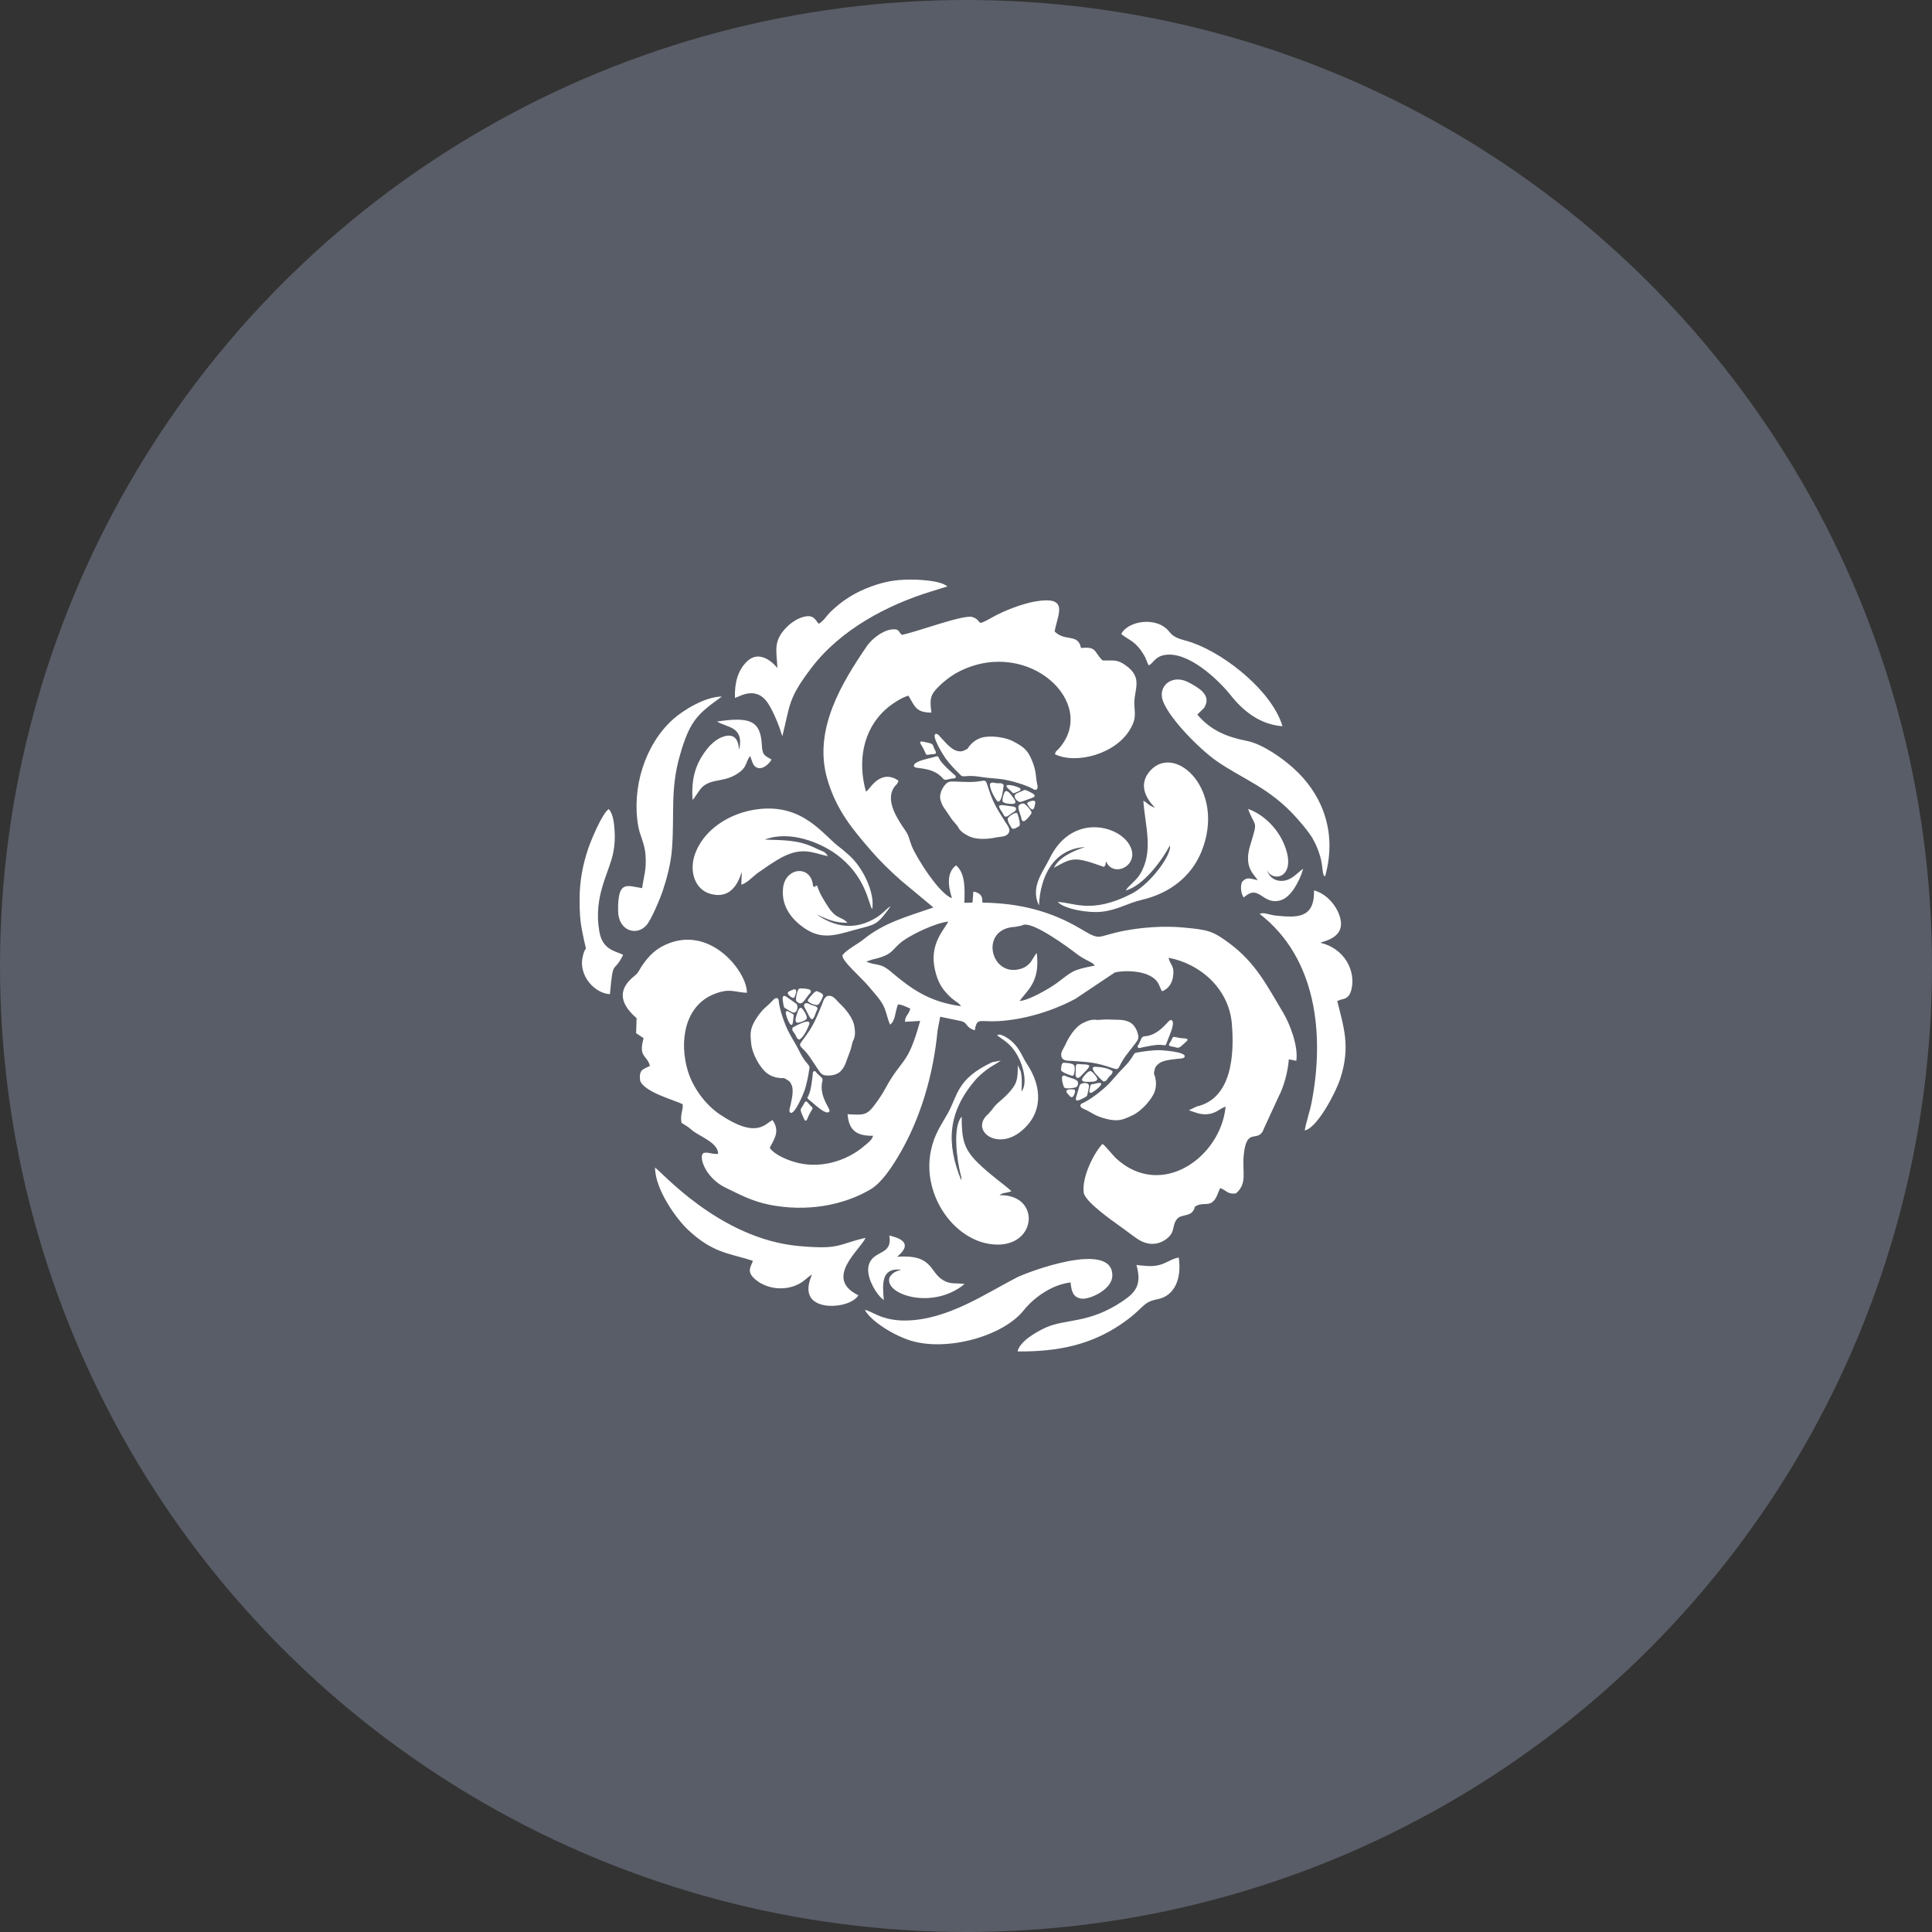
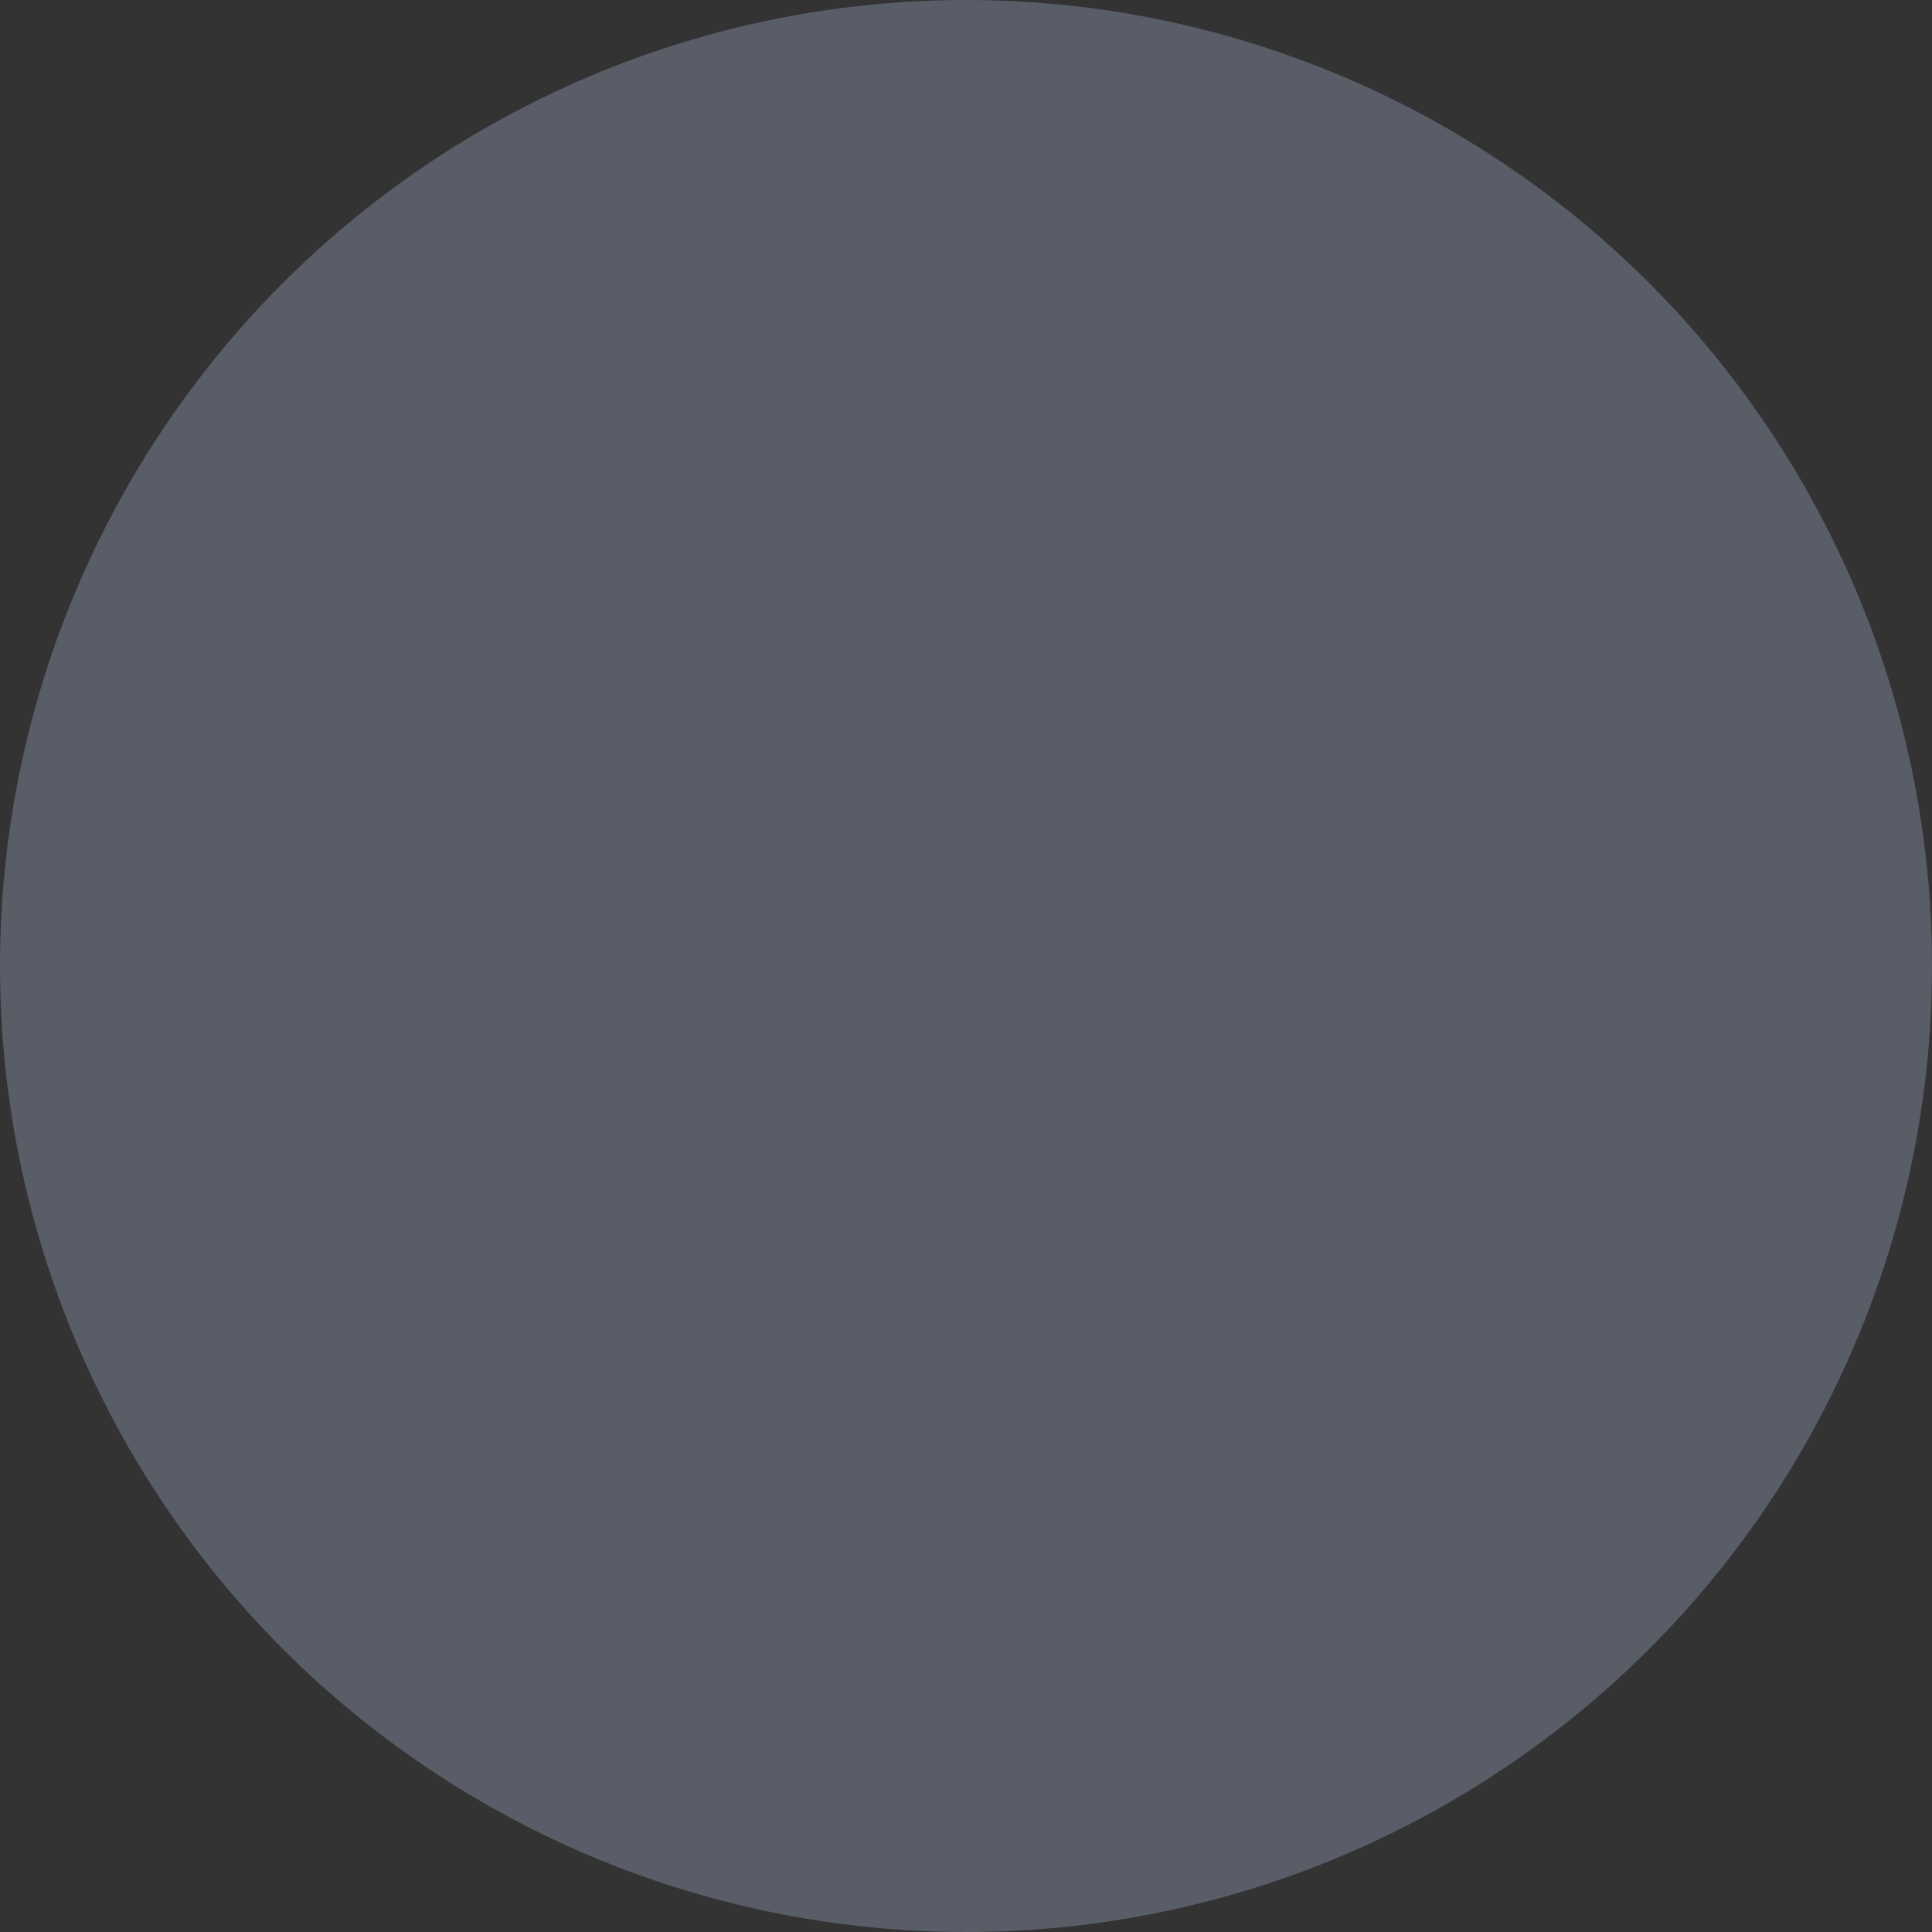
<svg xmlns="http://www.w3.org/2000/svg" width="30" height="30" viewBox="0 0 30 30" fill="none">
  <rect x="0" y="0" width="30" height="30" fill="#333333" stroke="none" />
  <circle cx="15" cy="15" r="15" fill="#595D67" />
-   <path d="M16.099 14.8C16.155 15.257 15.941 15.381 15.834 15.543C15.976 15.536 16.31 15.34 16.409 15.266C16.655 15.083 16.64 15.062 16.999 14.994C16.965 14.933 16.864 14.924 16.711 14.806C16.578 14.703 16.084 14.342 15.912 14.358C15.872 14.361 15.867 14.372 15.867 14.372L15.767 14.392C15.202 14.413 15.375 15.178 15.843 15.046C15.992 15.003 16.023 14.904 16.067 14.84C16.09 14.806 16.078 14.82 16.099 14.8ZM13.452 14.931C13.601 15.001 13.66 14.941 13.83 15.085C14.155 15.361 14.435 15.559 14.923 15.624C14.876 15.549 14.816 15.563 14.671 15.391C14.588 15.292 14.545 15.181 14.517 15.055C14.426 14.65 14.669 14.432 14.724 14.31C14.51 14.337 14.189 14.498 14.052 14.589C13.835 14.73 13.905 14.821 13.544 14.9L13.452 14.931ZM14.004 9.858C14.238 9.813 14.968 9.535 15.103 9.582C15.271 9.641 15.129 9.744 15.406 9.587C15.58 9.488 15.866 9.375 16.077 9.339C16.608 9.249 16.426 9.533 16.376 9.805C16.54 9.971 16.74 9.829 16.786 10.062C17.034 10.038 16.979 10.114 17.12 10.255C17.287 10.262 17.337 10.231 17.476 10.329C17.764 10.53 17.599 10.714 17.615 10.952C17.627 11.123 17.631 11.174 17.559 11.306C17.34 11.709 16.709 11.874 16.38 11.711C16.406 11.64 16.396 11.679 16.45 11.616C17.053 10.914 15.977 9.905 14.92 10.414C14.808 10.468 14.689 10.55 14.585 10.652C14.449 10.784 14.432 10.843 14.463 11.065C14.223 11.066 14.204 10.967 14.107 10.803C14.002 10.826 13.83 10.945 13.756 11.012C13.393 11.336 13.317 11.831 13.446 12.29C13.493 12.261 13.452 12.293 13.483 12.259C13.537 12.199 13.7 11.948 13.952 12.122C13.921 12.207 13.917 12.168 13.876 12.237C13.748 12.443 13.943 12.73 14.056 12.893C14.12 12.985 14.116 13.034 14.158 13.138C14.238 13.333 14.589 13.884 14.782 13.947C14.721 13.758 14.697 13.547 14.846 13.437C14.994 13.565 14.98 13.805 14.975 14.019L15.101 14.015L15.114 13.845C15.181 13.856 15.242 13.884 15.252 13.959C15.253 13.965 15.253 13.984 15.253 13.988L15.255 14.016C15.854 14.023 16.335 14.16 16.772 14.418C17.119 14.623 16.996 14.54 17.476 14.449C17.752 14.398 18.082 14.375 18.37 14.402C18.756 14.438 18.827 14.452 19.087 14.645C19.5 14.952 19.67 15.299 19.929 15.732C20.021 15.887 20.163 16.234 20.129 16.472L20.013 16.449C19.998 16.648 19.934 16.878 19.854 17.029L19.629 17.517C19.542 17.776 19.355 17.469 19.312 17.944C19.288 18.21 19.372 18.375 19.191 18.532C19.055 18.547 19.05 18.485 18.946 18.448L18.894 18.574C18.807 18.753 18.711 18.666 18.593 18.716C18.507 18.764 18.584 18.715 18.528 18.801C18.468 18.894 18.334 18.852 18.273 18.933C18.188 19.046 18.264 19.151 18.072 19.265C17.936 19.345 17.788 19.321 17.67 19.243C17.572 19.178 17.472 19.097 17.372 19.027C17.266 18.951 16.846 18.657 16.828 18.519C16.796 18.278 16.987 17.901 17.119 17.763C17.157 17.782 17.283 17.945 17.338 17.994C18.041 18.629 18.957 17.964 19.031 17.184C18.937 17.215 18.892 17.283 18.761 17.3C18.64 17.315 18.538 17.265 18.461 17.24L18.579 17.183C19.128 17.059 19.169 16.381 19.128 15.895C19.082 15.354 18.64 14.965 18.145 14.872C18.17 14.988 18.244 14.991 18.213 15.177C18.198 15.271 18.136 15.362 18.044 15.392C18.018 15.35 18.034 15.376 18.014 15.331C18.006 15.315 18.002 15.302 17.994 15.286C17.883 15.051 17.44 15.066 17.31 15.101L16.698 15.51C16.35 15.697 15.912 15.833 15.502 15.856C15.225 15.872 15.184 15.806 15.145 15.95C15.132 16.001 15.156 15.964 15.132 15.997C14.977 15.945 15.038 15.877 14.908 15.852C14.791 15.829 14.706 15.811 14.599 15.788L14.559 15.998C14.494 16.687 14.293 17.383 13.942 17.965C13.847 18.123 13.69 18.366 13.521 18.466C13.092 18.722 12.518 18.82 11.952 18.708C11.681 18.655 11.489 18.549 11.272 18.445C10.933 18.285 10.829 17.913 10.94 17.9C11.018 17.891 11.055 17.926 11.151 17.917C11.155 17.739 10.842 17.639 10.739 17.544C10.68 17.49 10.65 17.48 10.582 17.435C10.559 17.297 10.608 17.257 10.601 17.146C10.483 17.085 9.999 16.96 9.939 16.777C9.921 16.602 9.984 16.609 10.092 16.551C10.047 16.377 9.908 16.422 9.994 16.121C9.964 16.101 9.914 16.068 9.878 16.043L9.885 15.81C9.668 15.622 9.548 15.391 9.857 15.15C9.917 15.102 9.93 15.053 9.969 14.996C10.078 14.837 10.193 14.719 10.398 14.643C11.069 14.395 11.605 15.111 11.598 15.416C11.403 15.408 11.338 15.341 11.101 15.431C10.626 15.612 10.543 16.178 10.682 16.634C10.762 16.894 10.956 17.156 11.18 17.306C11.755 17.692 11.881 17.446 11.996 17.393C12.109 17.556 12.036 17.668 11.952 17.823C12.024 17.929 12.211 18.005 12.329 18.041C12.708 18.157 13.131 18.043 13.422 17.793C13.483 17.74 13.538 17.706 13.557 17.636C13.293 17.642 13.181 17.544 13.161 17.301C13.432 17.316 13.463 17.324 13.617 17.108C13.663 17.044 13.698 16.992 13.745 16.907C14.01 16.415 14.09 16.571 14.288 15.853L14.053 15.866C14.051 15.772 14.115 15.754 14.135 15.661C14.066 15.633 14.007 15.598 13.944 15.597C13.895 15.719 13.908 15.845 13.821 15.911C13.769 15.792 13.764 15.685 13.693 15.572C13.641 15.489 13.566 15.409 13.493 15.321C13.372 15.175 13.058 14.911 13.083 14.83C13.145 14.748 13.325 14.654 13.4 14.593C13.731 14.323 14.086 14.234 14.494 14.091L13.992 13.673C13.828 13.529 13.659 13.364 13.529 13.213C13.255 12.895 12.981 12.581 12.841 12.079C12.63 11.32 13.076 10.595 13.465 10.027C13.539 9.919 13.726 9.769 13.884 9.772C13.967 9.773 13.951 9.814 14.004 9.858ZM11.692 19.578C11.653 19.678 11.598 19.743 11.71 19.85C11.867 19.999 12.128 20.05 12.351 19.962C12.491 19.906 12.53 19.832 12.608 19.793C12.591 19.842 12.435 20.153 12.742 20.253C12.924 20.313 13.24 20.259 13.329 20.113C12.779 19.847 13.37 19.396 13.44 19.221C12.993 19.325 13.055 19.404 12.421 19.35C11.168 19.245 10.249 18.165 10.171 18.132C10.176 18.48 10.511 18.935 10.681 19.094C11.075 19.463 11.313 19.455 11.692 19.578ZM19.56 14.191C20.444 14.874 20.569 16.064 20.368 17.111C20.342 17.251 20.278 17.435 20.26 17.553C20.448 17.52 20.737 16.979 20.814 16.742C20.973 16.248 20.863 15.941 20.765 15.545L20.797 15.531C20.801 15.529 20.809 15.526 20.814 15.524C20.862 15.509 20.945 15.516 20.983 15.372C21.06 15.074 20.873 14.725 20.503 14.639C20.542 14.614 20.927 14.566 20.796 14.207C20.733 14.033 20.579 13.871 20.404 13.826C20.415 14.274 20.123 14.246 19.825 14.219C19.698 14.208 19.628 14.158 19.56 14.191ZM12.712 9.686C12.709 9.682 12.704 9.67 12.702 9.673C12.7 9.677 12.695 9.663 12.692 9.66C12.65 9.606 12.614 9.53 12.441 9.59C12.35 9.622 12.259 9.691 12.205 9.749C12.006 9.957 12.057 10.101 12.072 10.374C12.071 10.374 11.823 10.044 11.59 10.28C11.458 10.414 11.405 10.599 11.412 10.838C11.479 10.822 11.744 10.633 11.932 10.931C12.018 11.066 12.102 11.281 12.148 11.432C12.272 10.944 12.231 10.854 12.601 10.369C13.051 9.778 13.773 9.394 14.466 9.182L14.71 9.106C14.604 9.011 14.254 8.999 14.127 9C13.891 9.001 13.724 9.036 13.531 9.106C13.278 9.197 13.077 9.324 12.888 9.509C12.845 9.552 12.782 9.652 12.712 9.686ZM17.933 12.542C17.839 12.511 17.822 12.471 17.754 12.433C17.78 12.827 17.921 13.223 17.698 13.582C17.639 13.677 17.521 13.755 17.48 13.827C17.743 13.758 18.031 13.383 18.165 13.129L18.169 13.162C18.169 13.164 18.168 13.171 18.167 13.174C18.128 13.372 17.826 13.748 17.567 13.88C16.939 14.202 16.661 14.007 16.424 14.007C16.534 14.117 16.894 14.179 17.099 14.158C17.351 14.133 17.497 14.027 17.736 13.971C18.173 13.868 18.502 13.602 18.655 13.226C19.042 12.278 18.257 11.536 17.864 11.964C17.609 12.244 17.917 12.517 17.933 12.542ZM11.519 13.539L11.511 13.736C11.597 13.717 11.692 13.607 11.779 13.546C11.898 13.464 11.962 13.418 12.073 13.351C12.442 13.128 12.615 13.244 12.856 13.295C12.802 13.211 12.785 13.23 12.666 13.171C12.389 13.036 12.175 13.049 11.874 13.037C12.27 12.887 12.743 13.088 12.984 13.264C13.446 13.601 13.483 14.027 13.543 14.119C13.591 13.866 13.393 13.451 13.167 13.265C13.126 13.232 13.101 13.203 13.056 13.171C12.784 12.976 12.482 12.47 11.755 12.567C11.333 12.622 10.911 12.884 10.783 13.289C10.703 13.548 10.799 13.808 11.019 13.876C11.409 13.995 11.497 13.583 11.519 13.539ZM15.52 18.559C15.582 18.515 15.595 18.531 15.675 18.508L15.705 18.497C15.617 18.409 15.376 18.246 15.183 18.055C14.964 17.839 14.933 17.688 14.933 17.34C14.787 17.498 14.863 18.029 14.913 18.223C14.915 18.231 14.928 18.283 14.928 18.283V18.316C14.928 18.318 14.927 18.323 14.926 18.326C14.69 17.753 14.716 17.27 15.146 16.769C15.194 16.713 15.263 16.654 15.329 16.605C15.402 16.55 15.476 16.517 15.541 16.468L15.404 16.495C14.859 16.752 14.875 17.001 14.72 17.283C14.609 17.482 14.51 17.608 14.456 17.863C14.305 18.57 14.844 19.315 15.48 19.326C16.109 19.338 16.154 18.543 15.52 18.559ZM9.971 13.791C9.735 13.755 9.589 13.658 9.598 14.152C9.604 14.448 9.879 14.544 10.038 14.367C10.109 14.287 10.242 13.976 10.29 13.835C10.351 13.654 10.417 13.414 10.434 13.187C10.477 12.632 10.404 12.264 10.558 11.727C10.713 11.184 10.834 11.087 11.209 10.816C10.956 10.816 10.612 11.024 10.45 11.17C10.011 11.564 9.804 12.244 9.912 12.837C9.938 12.977 10.009 13.096 10.023 13.269C10.041 13.516 9.997 13.595 9.971 13.791ZM13.428 20.338C13.529 20.526 13.897 20.743 14.141 20.817C14.71 20.991 15.577 20.746 15.895 20.348C16.064 20.136 16.349 19.944 16.624 19.914C16.637 20.052 16.663 20.146 16.792 20.165C16.915 20.183 17.27 20.027 17.272 19.809C17.281 19.248 15.942 19.759 15.794 19.834C15.302 20.086 14.717 20.495 14.066 20.505C13.93 20.507 13.816 20.488 13.71 20.454C13.599 20.418 13.521 20.363 13.428 20.338ZM20.575 13.612C20.785 12.866 20.483 12.284 20.083 11.927C19.919 11.779 19.609 11.553 19.358 11.504C19.045 11.443 18.796 11.337 18.593 11.097C18.596 11.093 18.601 11.082 18.603 11.085L18.696 10.993C18.833 10.786 18.581 10.666 18.472 10.604C18.205 10.451 17.963 10.654 18.062 10.896C18.18 11.186 18.645 11.645 18.887 11.814C19.282 12.092 19.724 12.233 20.142 12.71C20.21 12.788 20.261 12.845 20.335 12.947C20.422 13.063 20.504 13.268 20.524 13.408L20.544 13.557C20.563 13.611 20.54 13.573 20.575 13.612ZM17.411 9.846C17.544 9.951 17.631 9.953 17.761 10.167C17.8 10.231 17.806 10.279 17.837 10.332C17.91 10.3 17.928 10.199 18.083 10.171C18.444 10.107 18.911 10.544 19.116 10.803C19.309 11.045 19.568 11.25 19.914 11.277C19.764 10.759 19.065 10.178 18.521 9.982C18.362 9.925 18.249 9.926 18.159 9.812C17.958 9.556 17.502 9.648 17.411 9.846ZM9 13.966C9 14.149 9.005 14.286 9.04 14.459C9.126 14.902 9.106 14.607 9.048 14.855C8.98 15.146 9.23 15.423 9.471 15.438C9.522 14.865 9.524 15.135 9.676 14.828C9.583 14.77 9.359 14.766 9.307 14.468C9.209 13.909 9.462 13.555 9.524 13.232C9.546 13.118 9.552 13.002 9.542 12.879C9.534 12.774 9.521 12.642 9.454 12.563C9.35 12.624 9.166 13.078 9.134 13.176C9.05 13.425 9 13.676 9 13.966ZM17.647 19.642C17.729 19.939 17.647 20.06 17.433 20.204C16.909 20.557 16.556 20.474 16.244 20.612C16.115 20.669 15.834 20.823 15.801 20.985C16.456 20.992 16.95 20.868 17.39 20.574C17.785 20.31 17.719 20.224 17.975 20.174C18.249 20.121 18.351 19.839 18.303 19.527C18.189 19.547 18.122 19.611 18.004 19.642C17.883 19.675 17.757 19.654 17.647 19.642ZM19.53 13.668C19.422 13.647 19.361 13.606 19.286 13.696C19.256 13.768 19.27 13.876 19.313 13.937C19.559 13.709 19.6 14.073 19.896 13.976C20.048 13.925 20.179 13.687 20.236 13.49C20.152 13.546 20.07 13.655 19.942 13.675C19.794 13.697 19.705 13.611 19.671 13.509C19.773 13.72 20.164 13.617 19.929 13.085C19.825 12.851 19.616 12.644 19.38 12.561C19.492 12.866 19.54 12.712 19.413 13.126C19.308 13.47 19.474 13.575 19.53 13.668ZM11.134 11.204C11.291 11.301 11.555 11.277 11.479 11.637C11.476 11.632 11.474 11.617 11.473 11.62C11.47 11.629 11.479 11.355 11.232 11.438C11.103 11.482 11.011 11.586 10.958 11.658C10.804 11.865 10.732 12.082 10.754 12.419C10.783 12.403 10.857 12.259 10.917 12.21C11.077 12.08 11.264 12.158 11.491 11.985C11.6 11.901 11.577 11.833 11.648 11.738C11.686 11.83 11.687 11.908 11.779 11.927C11.856 11.941 11.947 11.857 11.98 11.794C11.877 11.73 11.838 11.736 11.83 11.569C11.81 11.192 11.649 11.126 11.134 11.204ZM13.93 19.515C14.139 19.342 14.06 19.243 13.809 19.185C13.866 19.505 13.555 19.4 13.489 19.649C13.449 19.802 13.564 20.028 13.671 20.142L13.709 20.176C13.712 20.172 13.718 20.184 13.724 20.187C13.704 19.95 13.675 19.679 13.994 19.716C13.901 19.743 13.865 19.761 13.815 19.83C13.71 20.095 14.476 20.355 14.978 19.938C14.838 19.918 14.766 19.948 14.649 19.881C14.426 19.754 14.497 19.474 13.93 19.515ZM16.133 14.06C16.152 13.623 16.348 13.184 16.849 13.153C16.657 13.213 16.439 13.319 16.366 13.474C16.653 13.319 16.675 13.293 17.14 13.461C17.18 13.414 17.155 13.466 17.174 13.374C17.291 13.653 17.745 13.419 17.521 13.092C17.32 12.799 16.628 12.65 16.298 13.331C16.201 13.533 15.992 13.772 16.133 14.06ZM13.83 14.073C13.775 14.098 13.713 14.184 13.609 14.248C13.27 14.455 12.962 14.395 12.679 14.198C12.839 14.268 12.941 14.329 13.159 14.329C13.073 14.23 12.991 14.277 12.87 14.097C12.811 14.008 12.725 13.877 12.69 13.756C12.619 13.734 12.71 13.799 12.625 13.761C12.602 13.426 12.199 13.462 12.16 13.783C12.122 14.097 12.329 14.302 12.492 14.413C12.757 14.594 12.969 14.524 13.254 14.444C13.601 14.348 13.606 14.384 13.83 14.073ZM15.483 16.078C15.637 16.182 15.719 16.241 15.808 16.406C15.897 16.571 15.955 16.832 15.862 16.949C15.866 16.856 15.874 16.73 15.849 16.634L15.804 16.54C15.806 16.773 15.787 16.839 15.649 16.985C15.527 17.112 15.473 17.127 15.406 17.23L15.348 17.296C15.055 17.541 15.47 17.874 15.848 17.572C16.188 17.301 16.201 16.893 15.935 16.503C15.87 16.407 15.816 16.204 15.59 16.088C15.521 16.055 15.507 16.062 15.483 16.078ZM15.553 12.099C15.688 12.118 15.906 12.18 16.031 12.245C16.045 12.253 16.055 12.263 16.071 12.264C16.13 12.268 16.109 12.193 16.102 12.158C16.078 12.045 16.097 11.995 16.029 11.82C15.956 11.634 15.884 11.596 15.742 11.516C15.616 11.445 15.369 11.414 15.237 11.456C15.166 11.479 15.108 11.52 15.063 11.572C15.009 11.635 15.046 11.619 14.989 11.645C14.948 11.663 14.93 11.675 14.868 11.662C14.8 11.648 14.728 11.58 14.687 11.536C14.659 11.507 14.639 11.486 14.615 11.459C14.599 11.442 14.562 11.387 14.531 11.396C14.453 11.417 14.649 11.73 14.684 11.778C14.738 11.851 14.823 11.946 14.893 12.012C14.932 12.049 14.929 12.059 14.991 12.053C15.09 12.043 15.16 12.053 15.265 12.069C15.363 12.083 15.455 12.086 15.553 12.099ZM14.602 12.412C14.618 12.483 14.641 12.52 14.682 12.578C14.719 12.63 14.752 12.682 14.783 12.726L14.869 12.829C14.905 12.902 14.955 12.938 15.04 12.982C15.165 13.046 15.352 13.029 15.472 13.003C15.536 12.99 15.612 12.998 15.654 12.946C15.706 12.884 15.643 12.816 15.613 12.769C15.461 12.525 15.418 12.464 15.333 12.195C15.295 12.073 15.29 12.142 15.065 12.143C14.986 12.143 14.915 12.139 14.835 12.136C14.736 12.133 14.714 12.137 14.661 12.204C14.624 12.254 14.585 12.338 14.602 12.412ZM14.837 12.077C14.856 12.049 14.818 12.03 14.795 12.009C14.733 11.952 14.653 11.883 14.605 11.814C14.547 11.731 14.597 11.73 14.459 11.767C14.402 11.781 14.227 11.818 14.197 11.871C14.17 11.918 14.233 11.921 14.268 11.926C14.418 11.944 14.548 11.976 14.642 12.089C14.674 12.128 14.715 12.098 14.789 12.088C14.814 12.085 14.82 12.092 14.837 12.077ZM15.585 12.188C15.553 12.152 15.533 12.164 15.485 12.162C15.422 12.159 15.426 12.139 15.373 12.166C15.36 12.24 15.439 12.376 15.47 12.421C15.554 12.547 15.585 12.188 15.585 12.188ZM15.845 12.453C15.865 12.45 15.985 12.404 16.022 12.391C16.132 12.355 16.006 12.306 15.964 12.284C15.914 12.258 15.909 12.265 15.866 12.285C15.837 12.299 15.812 12.308 15.784 12.321C15.709 12.361 15.8 12.458 15.845 12.453ZM15.912 12.485C15.883 12.464 15.84 12.485 15.824 12.503C15.795 12.538 15.835 12.616 15.854 12.682C15.862 12.712 15.858 12.752 15.898 12.752C15.925 12.751 16.016 12.646 16.018 12.62C16.02 12.59 15.943 12.507 15.912 12.485ZM15.716 12.867C15.757 12.874 15.765 12.861 15.793 12.847C15.824 12.832 15.839 12.828 15.835 12.783C15.833 12.748 15.809 12.65 15.793 12.626C15.764 12.606 15.656 12.681 15.649 12.708C15.637 12.75 15.694 12.834 15.716 12.867ZM14.381 11.716C14.414 11.726 14.423 11.716 14.454 11.713C14.52 11.706 14.559 11.718 14.514 11.637C14.498 11.609 14.498 11.597 14.489 11.574C14.47 11.535 14.394 11.533 14.346 11.519C14.244 11.492 14.306 11.566 14.323 11.596C14.348 11.639 14.357 11.667 14.381 11.716ZM15.778 12.551C15.764 12.536 15.767 12.532 15.739 12.525L15.588 12.504C15.573 12.502 15.565 12.501 15.551 12.502C15.543 12.503 15.538 12.503 15.533 12.505C15.516 12.51 15.524 12.507 15.514 12.511C15.51 12.553 15.559 12.601 15.583 12.649C15.592 12.667 15.595 12.682 15.623 12.681C15.644 12.681 15.687 12.644 15.71 12.628C15.742 12.605 15.775 12.605 15.778 12.551ZM15.572 12.449C15.599 12.484 15.719 12.486 15.74 12.481C15.806 12.468 15.731 12.385 15.718 12.367C15.7 12.34 15.652 12.269 15.612 12.287C15.588 12.299 15.554 12.427 15.572 12.449ZM15.844 12.245C15.825 12.214 15.531 12.136 15.659 12.249C15.675 12.264 15.687 12.272 15.703 12.29C15.742 12.329 15.729 12.323 15.812 12.289C15.835 12.279 15.854 12.272 15.844 12.245ZM15.949 12.474C15.95 12.486 16.042 12.648 16.065 12.52C16.074 12.476 16.095 12.427 16.034 12.434C16.004 12.438 15.964 12.447 15.949 12.474ZM12.252 16.035C12.188 15.915 12.112 15.7 12.094 15.561C12.092 15.544 12.095 15.532 12.086 15.517C12.055 15.467 12.007 15.527 11.981 15.553C11.903 15.638 11.851 15.652 11.748 15.808C11.638 15.976 11.649 16.056 11.666 16.219C11.682 16.362 11.799 16.582 11.91 16.665C11.97 16.709 12.037 16.733 12.105 16.739C12.188 16.748 12.154 16.726 12.208 16.759C12.246 16.781 12.267 16.789 12.292 16.847C12.319 16.91 12.307 17.008 12.294 17.068C12.286 17.107 12.28 17.136 12.273 17.171C12.268 17.193 12.245 17.255 12.27 17.276C12.333 17.327 12.475 16.987 12.494 16.93C12.522 16.844 12.55 16.719 12.563 16.624C12.57 16.57 12.581 16.568 12.54 16.52C12.474 16.446 12.442 16.383 12.394 16.288C12.349 16.199 12.298 16.123 12.252 16.035ZM13.058 16.629C13.107 16.575 13.123 16.535 13.146 16.468C13.167 16.409 13.191 16.351 13.208 16.3L13.242 16.171C13.281 16.099 13.282 16.037 13.268 15.944C13.248 15.804 13.125 15.662 13.036 15.579C12.987 15.534 12.951 15.468 12.883 15.463C12.802 15.456 12.784 15.547 12.763 15.6C12.652 15.864 12.628 15.934 12.458 16.159C12.38 16.261 12.44 16.226 12.57 16.407C12.616 16.471 12.653 16.533 12.698 16.599C12.752 16.682 12.768 16.698 12.854 16.701C12.916 16.703 13.007 16.686 13.058 16.629ZM12.649 16.632C12.614 16.633 12.622 16.674 12.618 16.706C12.607 16.789 12.597 16.894 12.569 16.974C12.535 17.07 12.505 17.029 12.615 17.121C12.66 17.159 12.791 17.28 12.851 17.274C12.906 17.269 12.871 17.215 12.854 17.183C12.782 17.051 12.734 16.927 12.771 16.784C12.784 16.736 12.737 16.719 12.686 16.666C12.668 16.646 12.671 16.637 12.649 16.632ZM12.306 15.957C12.295 16.006 12.316 16.014 12.342 16.054C12.377 16.106 12.358 16.115 12.41 16.144C12.479 16.111 12.543 15.967 12.562 15.916C12.617 15.775 12.306 15.957 12.306 15.957ZM12.371 15.593C12.357 15.577 12.249 15.506 12.219 15.483C12.125 15.415 12.158 15.546 12.164 15.593C12.171 15.649 12.181 15.649 12.221 15.672C12.248 15.687 12.271 15.703 12.299 15.717C12.376 15.756 12.401 15.626 12.371 15.593ZM12.359 15.519C12.359 15.555 12.4 15.577 12.424 15.58C12.47 15.584 12.509 15.506 12.553 15.452C12.573 15.427 12.608 15.407 12.583 15.375C12.567 15.353 12.43 15.34 12.407 15.353C12.381 15.371 12.359 15.482 12.359 15.519ZM12.783 15.458C12.766 15.421 12.751 15.421 12.722 15.406C12.691 15.391 12.681 15.381 12.646 15.409C12.619 15.432 12.552 15.508 12.542 15.534C12.543 15.571 12.666 15.615 12.692 15.605C12.734 15.59 12.77 15.494 12.783 15.458ZM12.619 17.212C12.608 17.18 12.593 17.179 12.573 17.156C12.529 17.106 12.517 17.068 12.477 17.151C12.463 17.18 12.452 17.188 12.44 17.21C12.418 17.247 12.46 17.311 12.478 17.358C12.514 17.457 12.539 17.364 12.553 17.332C12.575 17.284 12.592 17.261 12.619 17.212ZM12.49 15.59C12.486 15.611 12.481 15.61 12.491 15.637L12.561 15.773C12.569 15.785 12.572 15.794 12.581 15.805C12.586 15.81 12.59 15.815 12.594 15.818C12.607 15.829 12.601 15.824 12.611 15.829C12.647 15.808 12.659 15.741 12.682 15.693C12.691 15.674 12.703 15.664 12.686 15.641C12.673 15.623 12.619 15.611 12.591 15.602C12.555 15.588 12.535 15.561 12.49 15.59ZM12.527 15.817C12.54 15.774 12.471 15.675 12.457 15.661C12.407 15.614 12.383 15.725 12.376 15.745C12.365 15.774 12.334 15.855 12.372 15.878C12.394 15.892 12.518 15.845 12.527 15.817ZM12.203 15.713C12.188 15.746 12.295 16.032 12.314 15.861C12.317 15.839 12.317 15.825 12.32 15.802C12.33 15.746 12.333 15.761 12.257 15.713C12.235 15.701 12.219 15.689 12.203 15.713ZM12.329 15.495C12.338 15.488 12.417 15.319 12.299 15.373C12.258 15.393 12.207 15.403 12.247 15.449C12.267 15.473 12.298 15.498 12.329 15.495ZM17.225 16.822C17.13 16.921 16.951 17.061 16.826 17.123C16.81 17.131 16.797 17.131 16.787 17.144C16.748 17.19 16.821 17.216 16.855 17.231C16.96 17.279 16.989 17.323 17.17 17.372C17.364 17.422 17.438 17.387 17.586 17.318C17.716 17.258 17.888 17.076 17.931 16.945C17.954 16.874 17.955 16.803 17.94 16.737C17.921 16.655 17.912 16.695 17.924 16.633C17.933 16.589 17.935 16.567 17.982 16.525C18.033 16.478 18.13 16.459 18.19 16.453C18.23 16.448 18.259 16.444 18.294 16.44C18.316 16.438 18.383 16.44 18.395 16.409C18.424 16.334 18.055 16.307 17.995 16.307C17.905 16.307 17.778 16.322 17.683 16.339C17.63 16.349 17.624 16.34 17.592 16.395C17.542 16.48 17.493 16.531 17.419 16.607C17.35 16.677 17.293 16.75 17.225 16.822ZM17.532 15.868C17.464 15.839 17.421 15.836 17.351 15.835C17.288 15.835 17.225 15.83 17.171 15.83L17.039 15.838C16.958 15.825 16.899 15.844 16.815 15.886C16.688 15.95 16.593 16.111 16.543 16.222C16.516 16.283 16.465 16.338 16.481 16.404C16.501 16.482 16.593 16.47 16.649 16.474C16.936 16.495 17.01 16.496 17.277 16.586C17.398 16.627 17.345 16.581 17.477 16.399C17.523 16.336 17.57 16.281 17.618 16.217C17.679 16.139 17.689 16.119 17.664 16.037C17.647 15.979 17.602 15.898 17.532 15.868ZM17.665 16.256C17.677 16.289 17.713 16.268 17.744 16.262C17.827 16.246 17.93 16.222 18.014 16.224C18.116 16.226 18.087 16.267 18.139 16.133C18.16 16.078 18.234 15.915 18.208 15.86C18.185 15.81 18.146 15.859 18.122 15.886C18.019 15.996 17.917 16.082 17.77 16.092C17.72 16.096 17.72 16.145 17.685 16.21C17.672 16.233 17.662 16.234 17.665 16.256ZM17.134 16.795C17.183 16.79 17.185 16.767 17.214 16.729C17.253 16.68 17.267 16.695 17.277 16.637C17.224 16.582 17.068 16.567 17.013 16.565C16.862 16.559 17.134 16.795 17.134 16.795ZM16.767 16.849C16.757 16.868 16.725 16.993 16.713 17.029C16.677 17.139 16.791 17.066 16.834 17.046C16.886 17.02 16.882 17.012 16.891 16.966C16.898 16.935 16.905 16.909 16.909 16.878C16.922 16.793 16.789 16.81 16.767 16.849ZM16.702 16.885C16.737 16.873 16.745 16.827 16.738 16.803C16.727 16.759 16.641 16.745 16.576 16.721C16.547 16.71 16.516 16.684 16.494 16.717C16.478 16.739 16.509 16.874 16.529 16.89C16.554 16.91 16.667 16.897 16.702 16.885ZM16.508 16.502C16.478 16.53 16.484 16.545 16.479 16.576C16.474 16.609 16.468 16.624 16.506 16.647C16.537 16.666 16.63 16.704 16.658 16.705C16.693 16.692 16.696 16.561 16.677 16.54C16.649 16.507 16.548 16.503 16.508 16.502ZM18.224 16.099C18.198 16.12 18.2 16.134 18.185 16.16C18.152 16.218 18.12 16.241 18.212 16.253C18.244 16.256 18.254 16.265 18.279 16.269C18.322 16.277 18.368 16.217 18.407 16.186C18.489 16.119 18.394 16.125 18.359 16.122C18.306 16.117 18.279 16.109 18.224 16.099ZM16.727 16.738C16.747 16.736 16.748 16.74 16.771 16.722L16.877 16.612C16.887 16.601 16.893 16.595 16.9 16.583C16.904 16.577 16.907 16.572 16.909 16.567C16.916 16.551 16.913 16.559 16.915 16.548C16.884 16.52 16.816 16.531 16.763 16.524C16.743 16.521 16.729 16.513 16.712 16.537C16.699 16.554 16.705 16.61 16.705 16.638C16.705 16.677 16.686 16.704 16.727 16.738ZM16.931 16.631C16.887 16.632 16.814 16.729 16.806 16.748C16.777 16.809 16.889 16.798 16.911 16.798C16.943 16.799 17.029 16.802 17.039 16.759C17.044 16.733 16.959 16.63 16.931 16.631ZM16.936 16.971C16.971 16.974 17.209 16.783 17.04 16.819C17.018 16.824 17.005 16.828 16.982 16.832C16.927 16.84 16.939 16.833 16.919 16.92C16.913 16.944 16.908 16.963 16.936 16.971ZM16.688 16.921C16.678 16.915 16.493 16.894 16.583 16.989C16.614 17.021 16.641 17.066 16.671 17.014C16.687 16.987 16.702 16.95 16.688 16.921Z" fill="white" />
</svg>